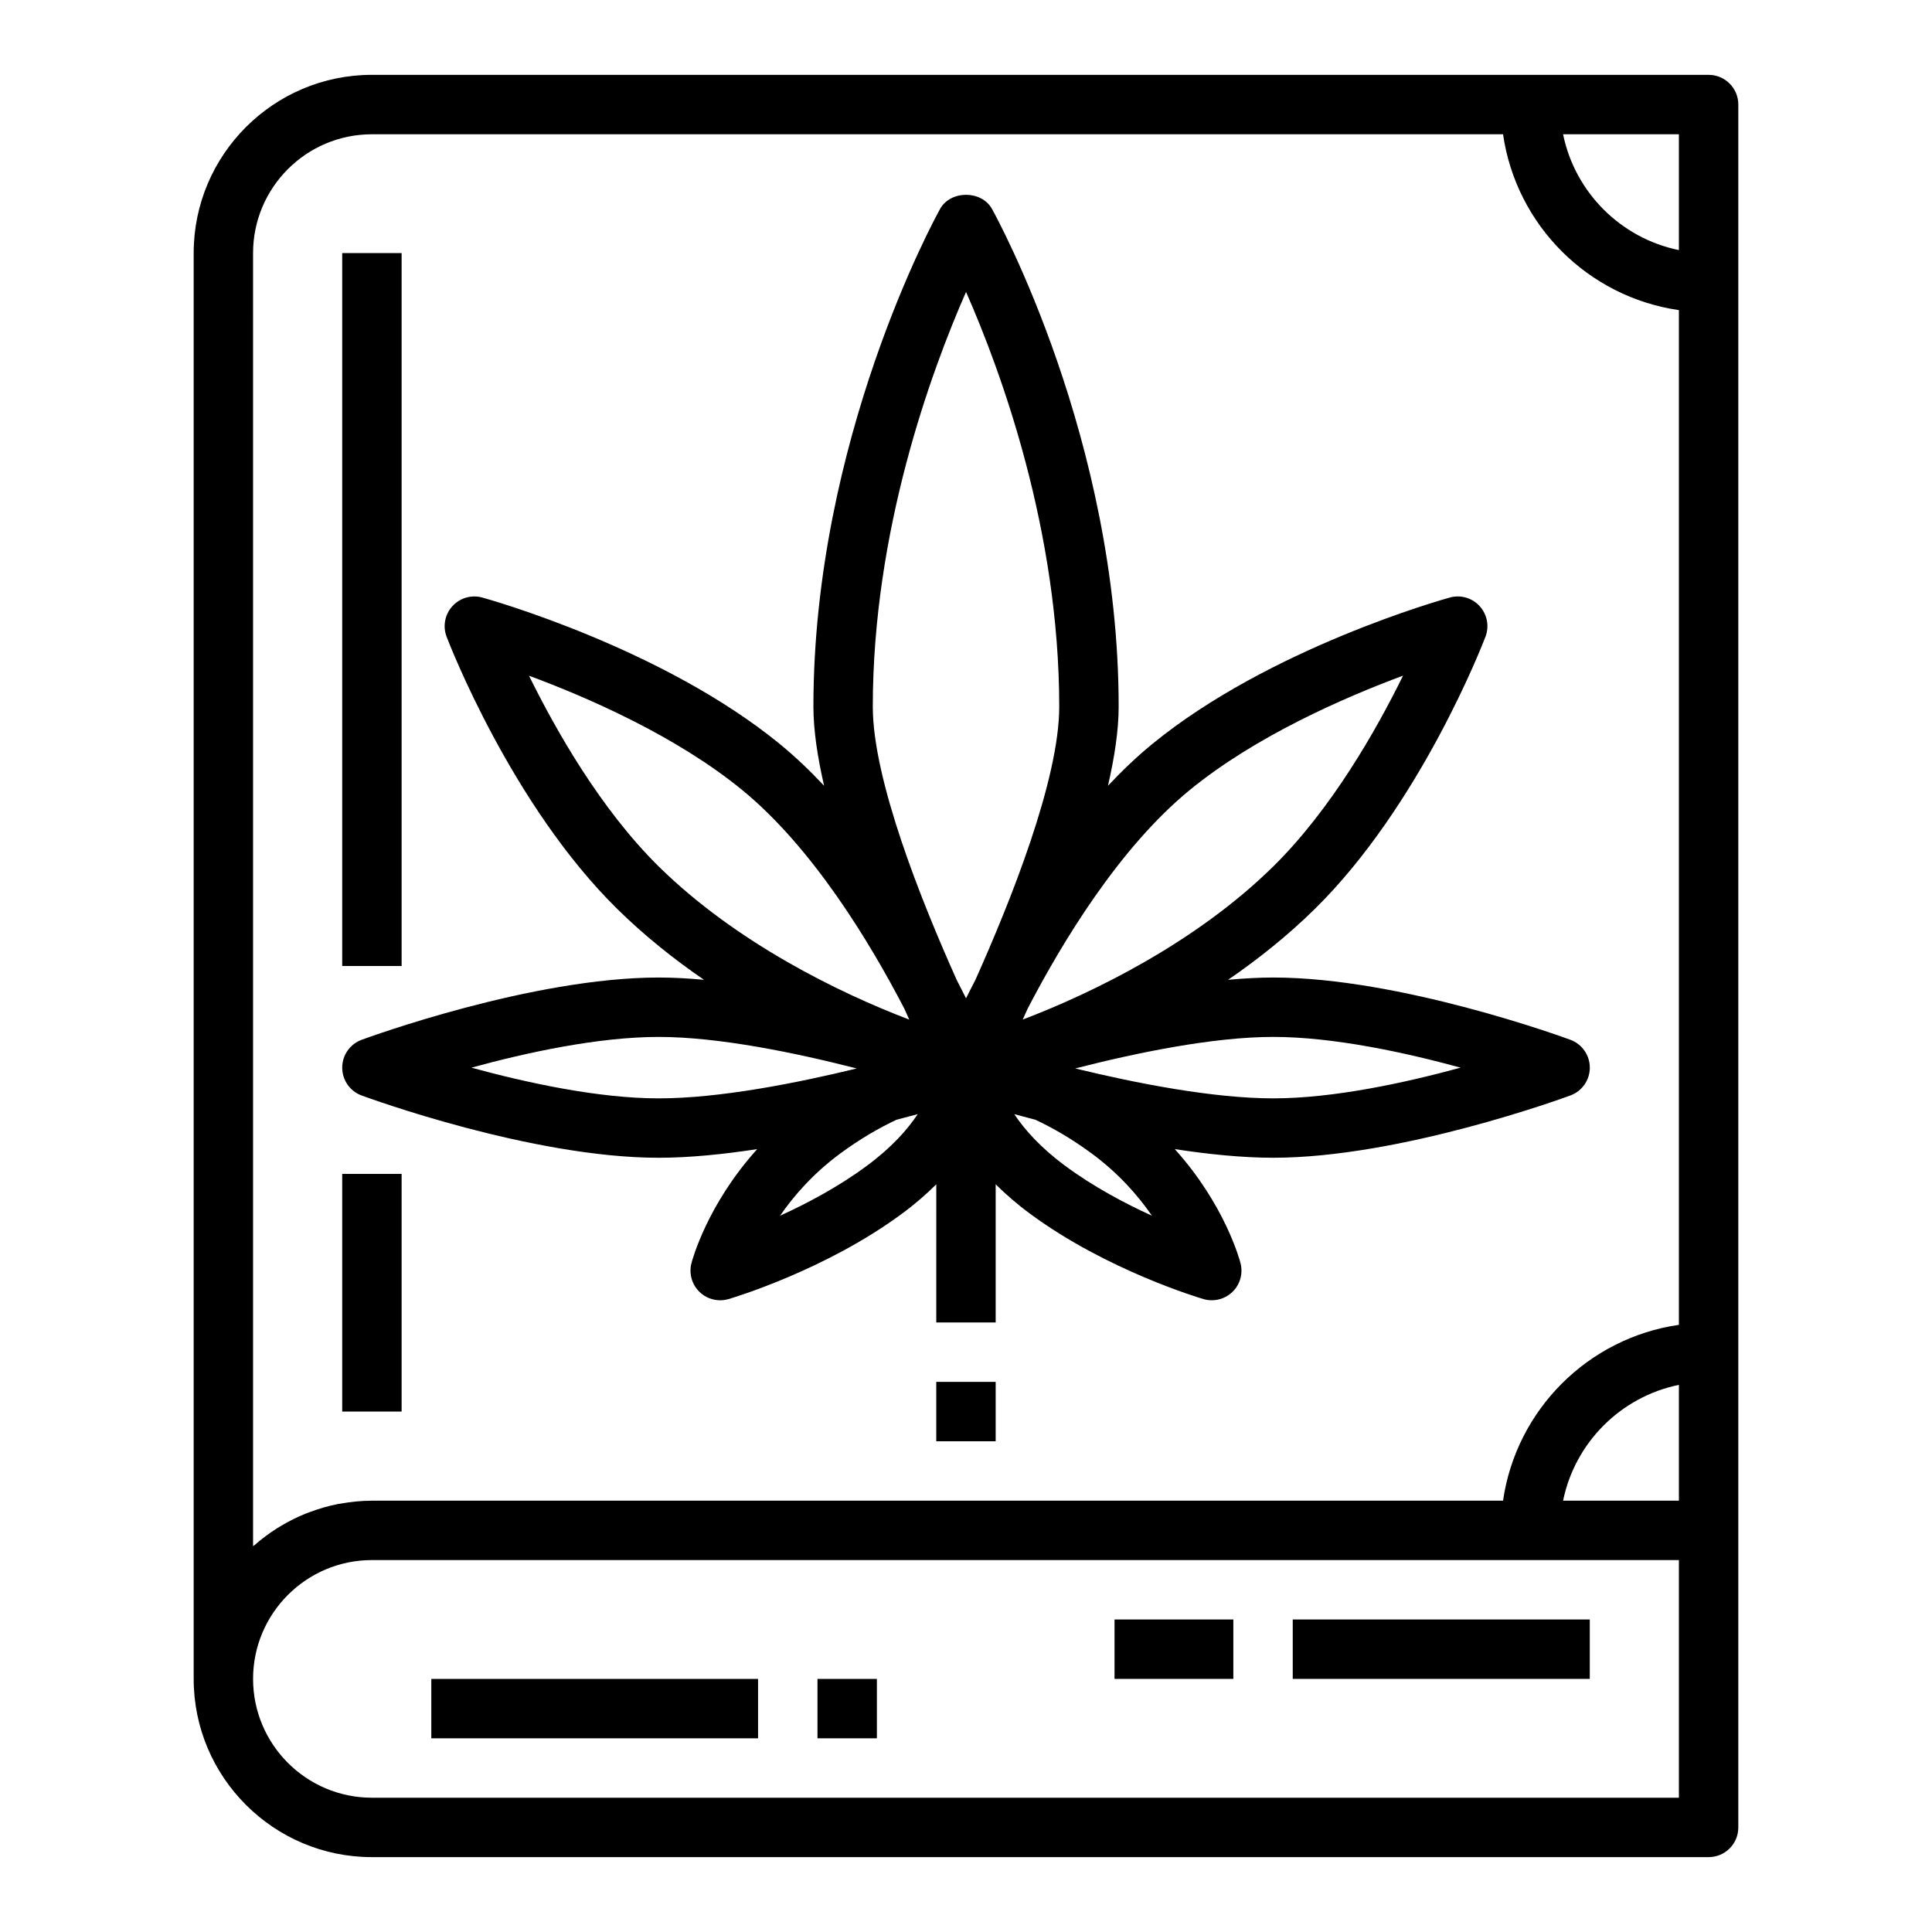
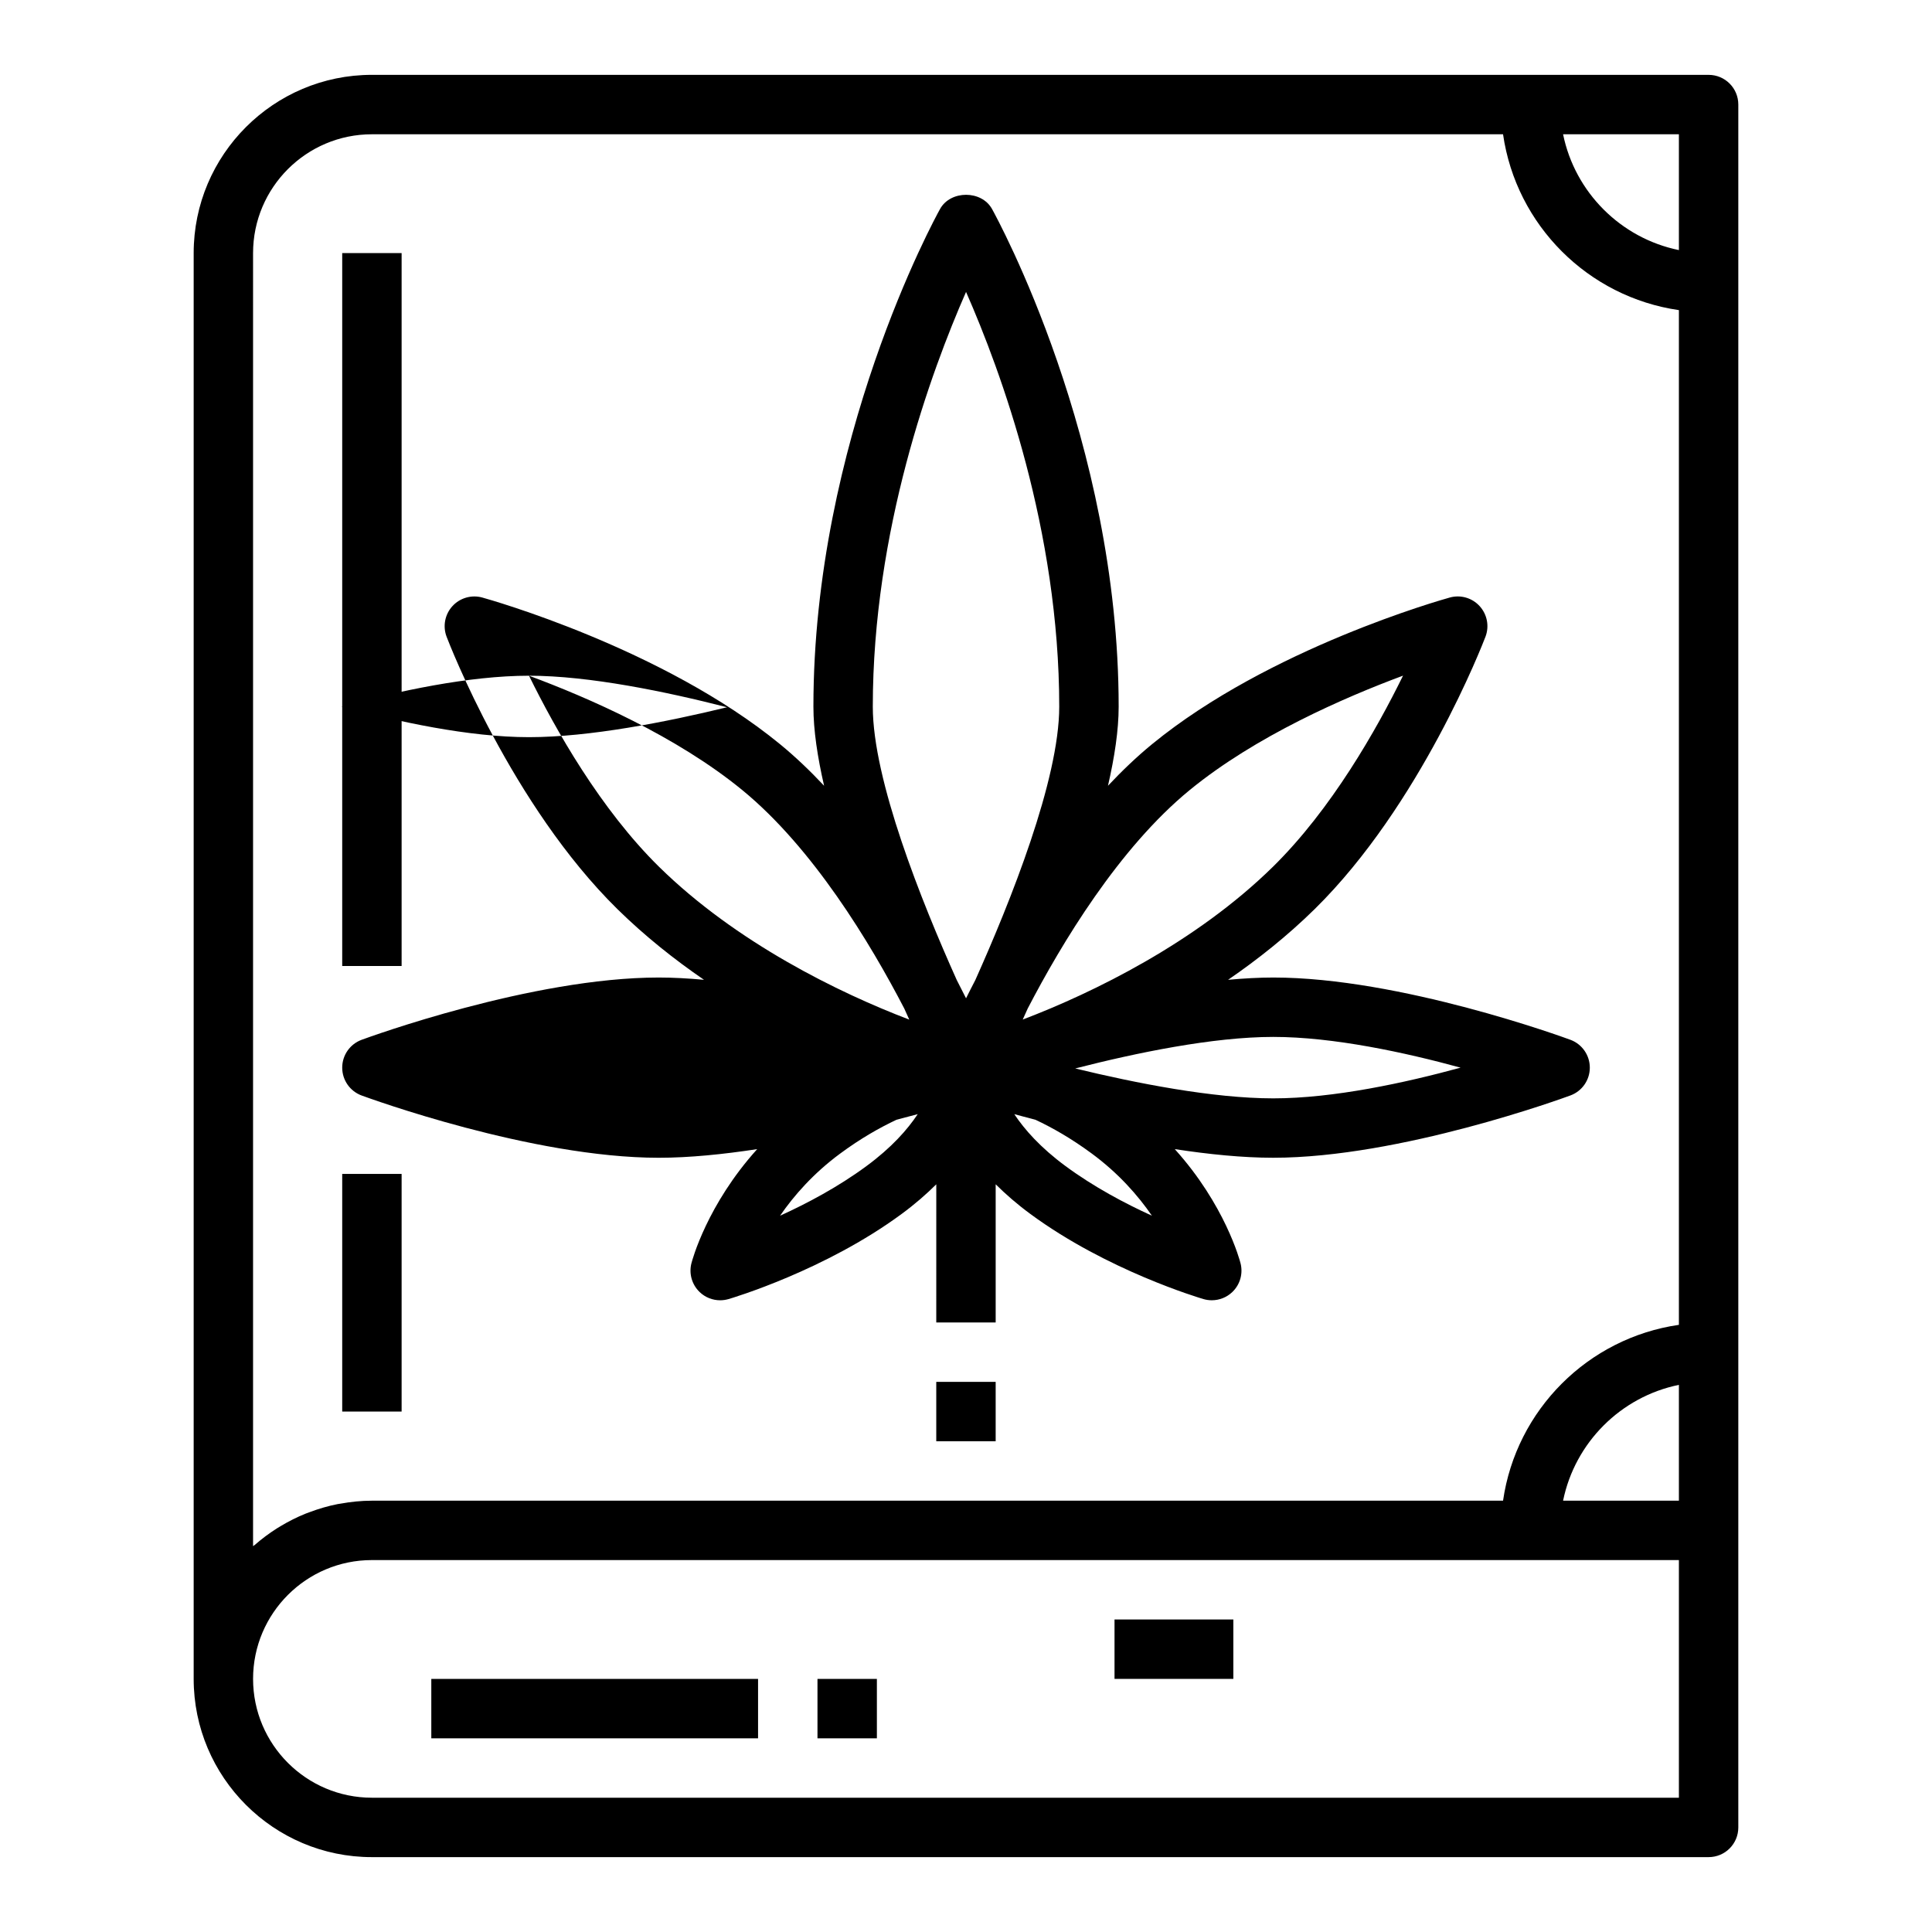
<svg xmlns="http://www.w3.org/2000/svg" fill="#000000" width="800px" height="800px" version="1.1" viewBox="144 144 512 512">
  <g>
    <path d="m604.67 628.29v-456.58c0-4.352-3.519-7.871-7.871-7.871l-354.24-0.004c-26.051 0-47.234 21.184-47.234 47.234v377.86c0 26.047 21.184 47.23 47.23 47.23h354.24c4.356 0.004 7.875-3.516 7.875-7.867zm-15.746-86.594h-30.691c3.141-15.398 15.297-27.551 30.691-30.691zm0-331.42c-15.395-3.141-27.551-15.293-30.691-30.691h30.691zm-377.86 0.797c0-17.367 14.121-31.488 31.488-31.488h299.77c3.473 24.082 22.523 43.129 46.602 46.602v268.91c-24.082 3.473-43.129 22.523-46.602 46.602h-299.77c-2.852 0-5.637 0.301-8.344 0.789-0.234 0.039-0.48 0.062-0.707 0.109-2.574 0.504-5.062 1.242-7.469 2.148-0.324 0.117-0.645 0.227-0.969 0.355-2.332 0.93-4.551 2.055-6.676 3.328-0.34 0.203-0.676 0.402-1.008 0.613-2.07 1.316-4.023 2.769-5.856 4.375-0.156 0.121-0.32 0.215-0.461 0.332zm377.86 409.34h-346.37c-17.367 0-31.488-14.121-31.488-31.488 0-17.367 14.121-31.488 31.488-31.488h346.37z" />
-     <path d="m239.84 434.32c1.82 0.668 45.129 16.5 78.727 16.5 8.109 0 17.098-0.914 26.098-2.289-13.32 14.762-17.23 29.473-17.43 30.246-0.699 2.738 0.125 5.644 2.156 7.606 1.488 1.441 3.449 2.203 5.465 2.203 0.738 0 1.48-0.109 2.211-0.316 1.031-0.309 25.578-7.598 45.887-22.57 3.559-2.621 6.559-5.25 9.172-7.848l-0.004 36.609h15.742v-36.613c2.613 2.598 5.613 5.227 9.172 7.848 20.309 14.973 44.855 22.262 45.887 22.57 0.73 0.211 1.48 0.316 2.211 0.316 2.016 0 3.977-0.77 5.465-2.203 2.039-1.961 2.859-4.863 2.156-7.606-0.195-0.781-4.109-15.484-17.43-30.246 8.996 1.379 17.988 2.289 26.098 2.289 33.598 0 76.91-15.832 78.727-16.5 3.113-1.137 5.168-4.082 5.168-7.379s-2.055-6.242-5.148-7.383c-1.82-0.668-45.129-16.5-78.727-16.5-3.824 0-7.863 0.234-11.988 0.605 7.902-5.422 15.711-11.629 22.938-18.727 28.039-27.566 44.578-70.375 45.273-72.188 1.055-2.777 0.465-5.902-1.535-8.102-1.992-2.203-5.07-3.086-7.918-2.289-1.945 0.535-47.895 13.461-78.895 38.855-4.078 3.344-7.973 7.07-11.691 11.027 1.746-7.582 2.832-14.754 2.832-20.949 0-70.605-32.188-129.43-33.566-131.91-2.769-5-10.988-5-13.762 0-1.379 2.473-33.566 61.309-33.566 131.91 0 6.195 1.086 13.367 2.832 20.949-3.715-3.961-7.613-7.684-11.691-11.027-31-25.395-76.949-38.312-78.895-38.855-2.844-0.789-5.926 0.094-7.918 2.289-2 2.195-2.59 5.328-1.535 8.102 0.691 1.801 17.223 44.617 45.273 72.188 7.227 7.102 15.035 13.305 22.938 18.727-4.125-0.379-8.164-0.605-11.988-0.605-33.598 0-76.91 15.832-78.727 16.5-3.106 1.141-5.16 4.082-5.16 7.383 0 3.297 2.055 6.242 5.148 7.383zm133.77 18.711c-7.461 5.504-15.734 9.895-22.883 13.145 3.684-5.352 8.848-11.25 15.949-16.484 5.449-4.023 10.445-6.84 14.895-8.941 1.984-0.512 3.863-1.016 5.637-1.496-2.734 4.113-6.926 8.867-13.598 13.777zm59.715-3.336c7.102 5.234 12.273 11.141 15.949 16.484-7.148-3.25-15.422-7.644-22.883-13.145-6.676-4.922-10.863-9.676-13.594-13.77 1.762 0.48 3.644 0.977 5.637 1.496 4.453 2.094 9.445 4.918 14.891 8.934zm97.746-22.758c-14.648 4.008-33.652 8.141-49.641 8.141s-36.398-4.023-52.484-7.926c16.066-4.117 36.496-8.359 52.484-8.359 15.965 0.004 34.984 4.137 49.641 8.145zm-71.793-73.559c17.469-14.305 40.949-24.527 56.543-30.324-7.031 14.32-18.949 35.375-34.48 50.648-20.445 20.09-47.648 33.387-66.305 40.492 0.434-0.938 0.875-1.938 1.324-2.938 9.016-17.344 24.152-42.496 42.918-57.879zm-83.977-22.094c0-46.625 15.414-88.758 24.711-109.92 9.297 21.137 24.695 63.195 24.695 109.92 0 19.383-12.895 51.594-22.238 72.445-0.883 1.691-1.691 3.289-2.457 4.832-0.77-1.543-1.582-3.148-2.465-4.848-9.359-20.84-22.246-53.027-22.246-72.43zm-91.105-8.211c15.586 5.777 39.062 16.004 56.527 30.316 18.766 15.383 33.906 40.531 42.918 57.883 0.449 0.992 0.898 2 1.324 2.938-18.656-7.109-45.863-20.402-66.305-40.492-15.492-15.238-27.426-36.32-34.465-50.645zm34.371 95.723c15.973 0 36.406 4.242 52.484 8.359-16.074 3.914-36.488 7.926-52.484 7.926-15.957 0-34.977-4.133-49.641-8.141 14.656-4.012 33.66-8.145 49.641-8.145z" />
+     <path d="m239.84 434.32c1.82 0.668 45.129 16.5 78.727 16.5 8.109 0 17.098-0.914 26.098-2.289-13.32 14.762-17.23 29.473-17.43 30.246-0.699 2.738 0.125 5.644 2.156 7.606 1.488 1.441 3.449 2.203 5.465 2.203 0.738 0 1.48-0.109 2.211-0.316 1.031-0.309 25.578-7.598 45.887-22.57 3.559-2.621 6.559-5.25 9.172-7.848l-0.004 36.609h15.742v-36.613c2.613 2.598 5.613 5.227 9.172 7.848 20.309 14.973 44.855 22.262 45.887 22.57 0.73 0.211 1.48 0.316 2.211 0.316 2.016 0 3.977-0.77 5.465-2.203 2.039-1.961 2.859-4.863 2.156-7.606-0.195-0.781-4.109-15.484-17.43-30.246 8.996 1.379 17.988 2.289 26.098 2.289 33.598 0 76.91-15.832 78.727-16.5 3.113-1.137 5.168-4.082 5.168-7.379s-2.055-6.242-5.148-7.383c-1.82-0.668-45.129-16.5-78.727-16.5-3.824 0-7.863 0.234-11.988 0.605 7.902-5.422 15.711-11.629 22.938-18.727 28.039-27.566 44.578-70.375 45.273-72.188 1.055-2.777 0.465-5.902-1.535-8.102-1.992-2.203-5.07-3.086-7.918-2.289-1.945 0.535-47.895 13.461-78.895 38.855-4.078 3.344-7.973 7.07-11.691 11.027 1.746-7.582 2.832-14.754 2.832-20.949 0-70.605-32.188-129.43-33.566-131.91-2.769-5-10.988-5-13.762 0-1.379 2.473-33.566 61.309-33.566 131.91 0 6.195 1.086 13.367 2.832 20.949-3.715-3.961-7.613-7.684-11.691-11.027-31-25.395-76.949-38.312-78.895-38.855-2.844-0.789-5.926 0.094-7.918 2.289-2 2.195-2.59 5.328-1.535 8.102 0.691 1.801 17.223 44.617 45.273 72.188 7.227 7.102 15.035 13.305 22.938 18.727-4.125-0.379-8.164-0.605-11.988-0.605-33.598 0-76.91 15.832-78.727 16.5-3.106 1.141-5.16 4.082-5.16 7.383 0 3.297 2.055 6.242 5.148 7.383zm133.77 18.711c-7.461 5.504-15.734 9.895-22.883 13.145 3.684-5.352 8.848-11.25 15.949-16.484 5.449-4.023 10.445-6.84 14.895-8.941 1.984-0.512 3.863-1.016 5.637-1.496-2.734 4.113-6.926 8.867-13.598 13.777zm59.715-3.336c7.102 5.234 12.273 11.141 15.949 16.484-7.148-3.25-15.422-7.644-22.883-13.145-6.676-4.922-10.863-9.676-13.594-13.77 1.762 0.48 3.644 0.977 5.637 1.496 4.453 2.094 9.445 4.918 14.891 8.934zm97.746-22.758c-14.648 4.008-33.652 8.141-49.641 8.141s-36.398-4.023-52.484-7.926c16.066-4.117 36.496-8.359 52.484-8.359 15.965 0.004 34.984 4.137 49.641 8.145zm-71.793-73.559c17.469-14.305 40.949-24.527 56.543-30.324-7.031 14.32-18.949 35.375-34.48 50.648-20.445 20.09-47.648 33.387-66.305 40.492 0.434-0.938 0.875-1.938 1.324-2.938 9.016-17.344 24.152-42.496 42.918-57.879zm-83.977-22.094c0-46.625 15.414-88.758 24.711-109.92 9.297 21.137 24.695 63.195 24.695 109.92 0 19.383-12.895 51.594-22.238 72.445-0.883 1.691-1.691 3.289-2.457 4.832-0.77-1.543-1.582-3.148-2.465-4.848-9.359-20.84-22.246-53.027-22.246-72.43zm-91.105-8.211c15.586 5.777 39.062 16.004 56.527 30.316 18.766 15.383 33.906 40.531 42.918 57.883 0.449 0.992 0.898 2 1.324 2.938-18.656-7.109-45.863-20.402-66.305-40.492-15.492-15.238-27.426-36.32-34.465-50.645zc15.973 0 36.406 4.242 52.484 8.359-16.074 3.914-36.488 7.926-52.484 7.926-15.957 0-34.977-4.133-49.641-8.141 14.656-4.012 33.66-8.145 49.641-8.145z" />
    <path d="m392.12 510.21h15.742v15.742h-15.742z" />
-     <path d="m486.59 573.18h78.719v15.742h-78.719z" />
    <path d="m258.3 588.93h86.594v15.742h-86.594z" />
    <path d="m439.36 573.18h31.488v15.742h-31.488z" />
    <path d="m360.64 588.93h15.742v15.742h-15.742z" />
    <path d="m234.69 455.1h15.742v62.977h-15.742z" />
    <path d="m234.69 211.07h15.742v188.93h-15.742z" />
  </g>
</svg>